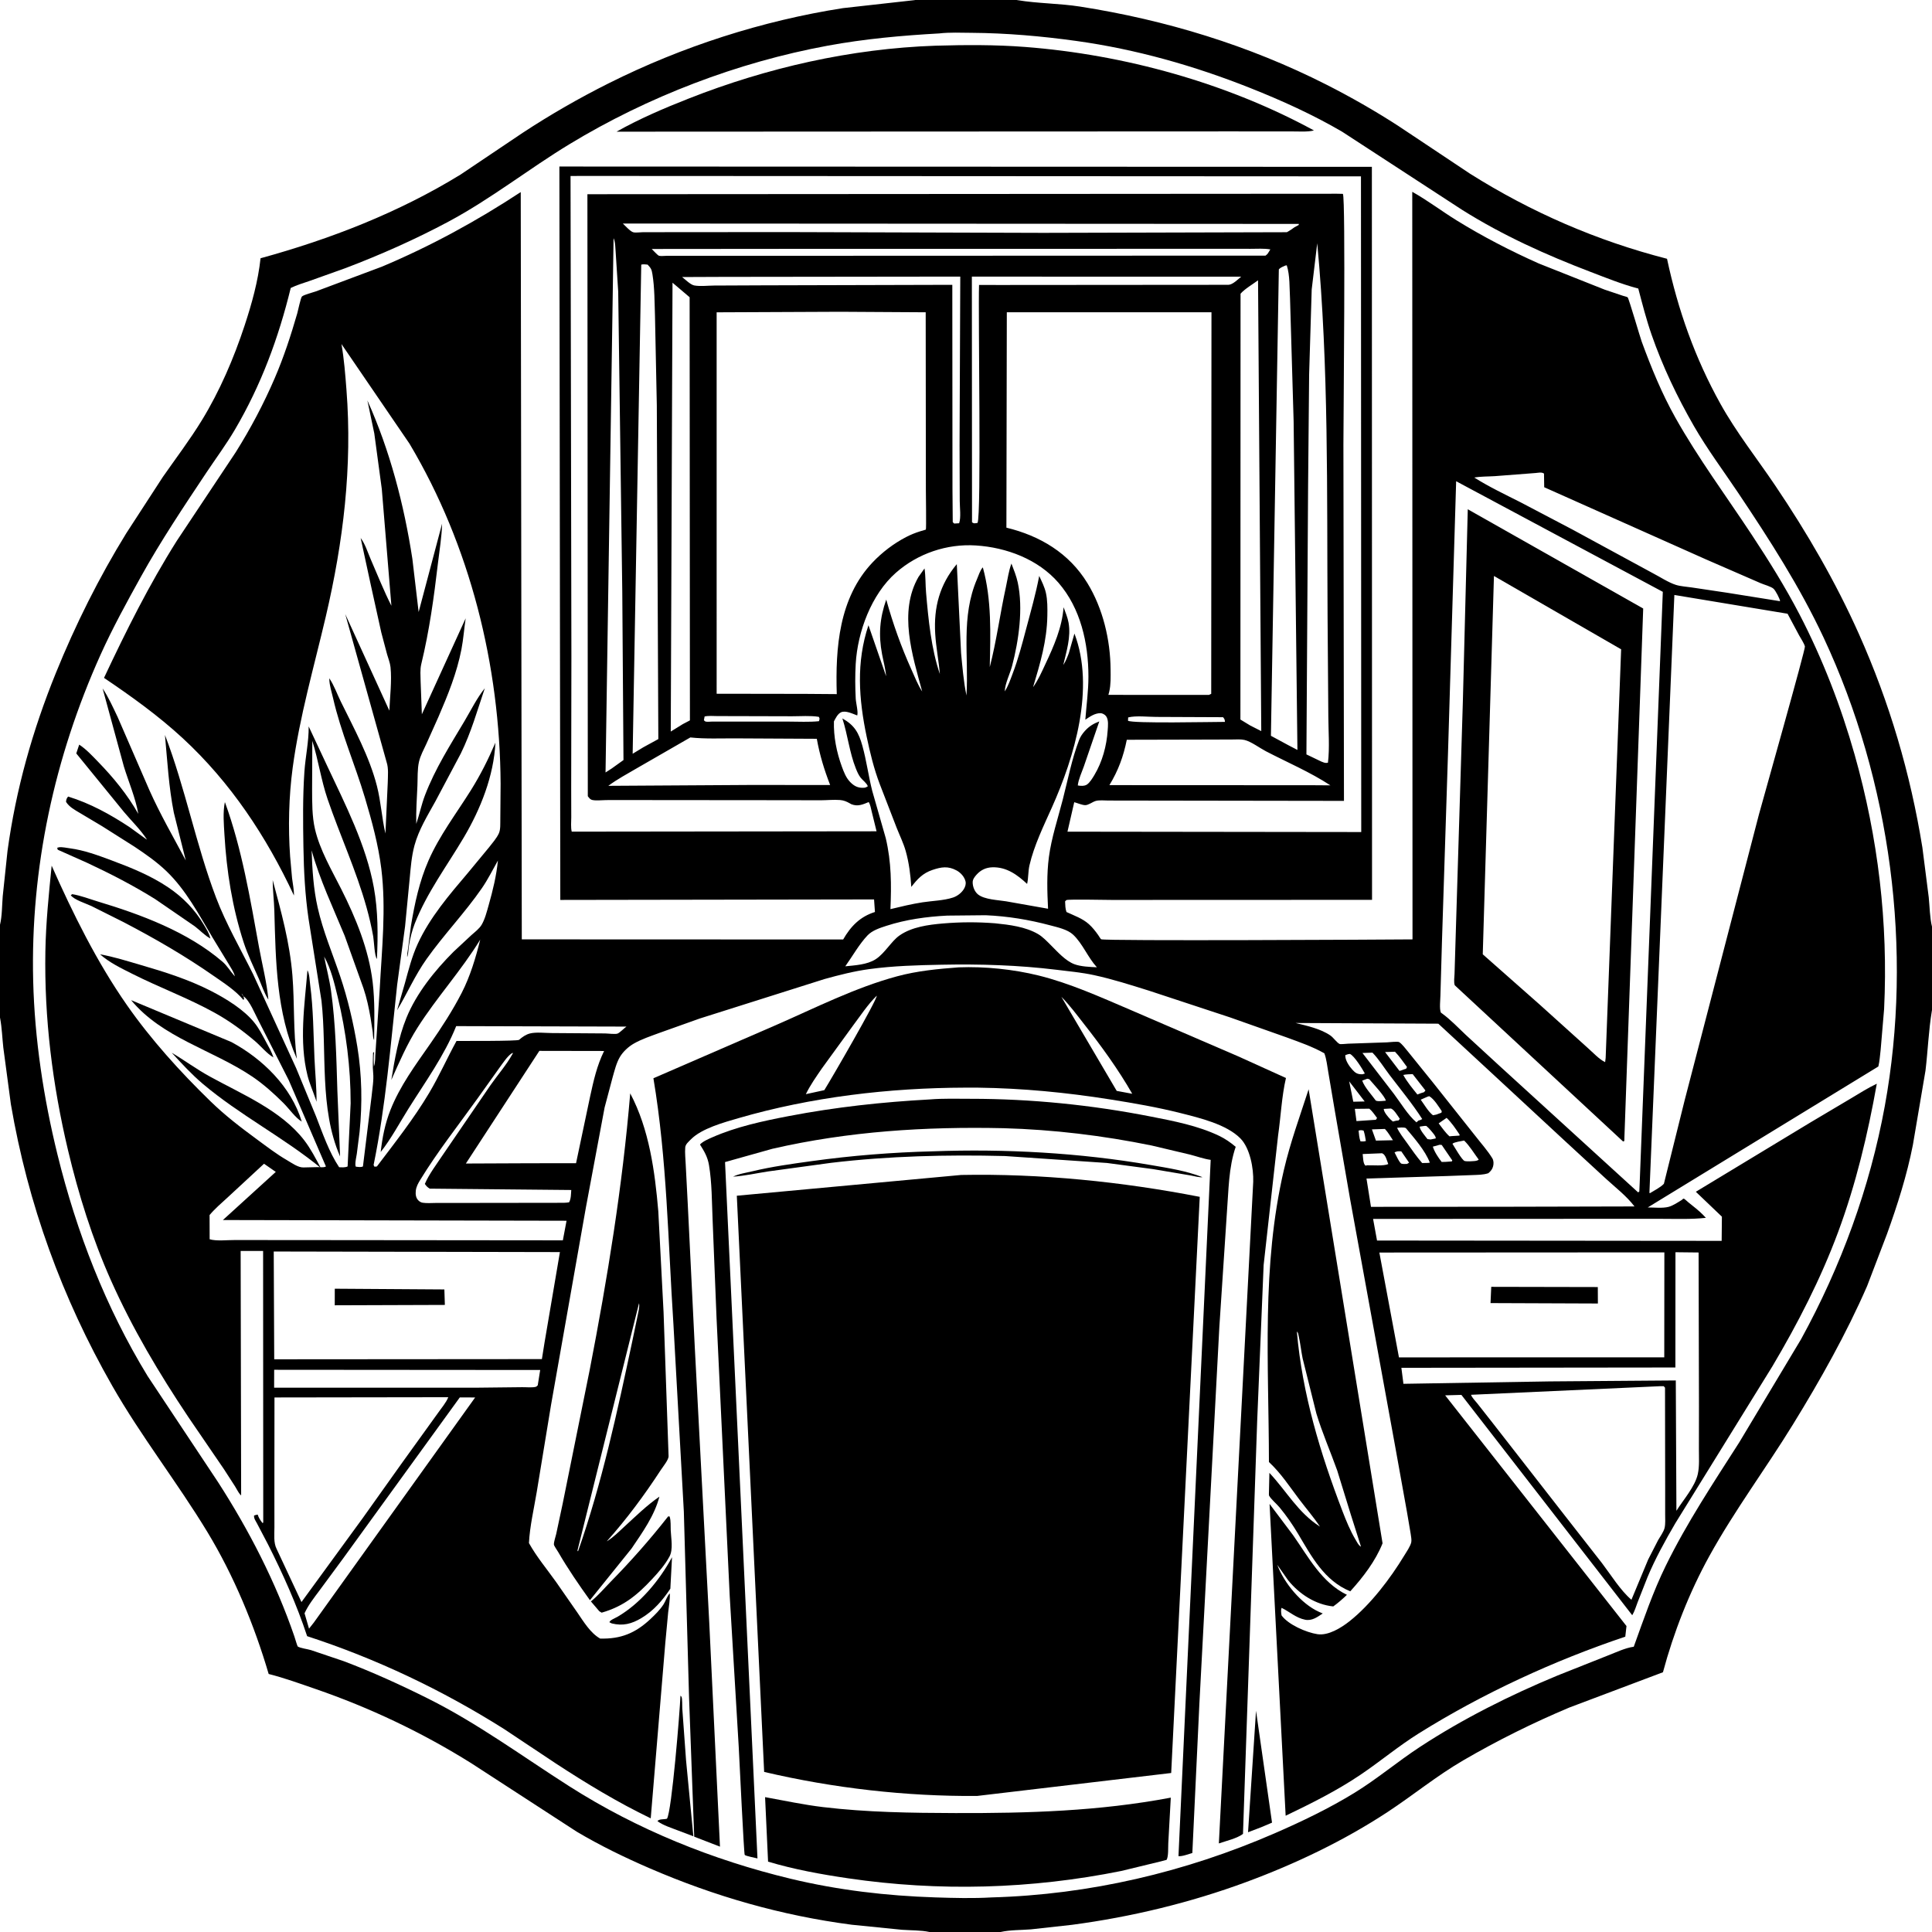
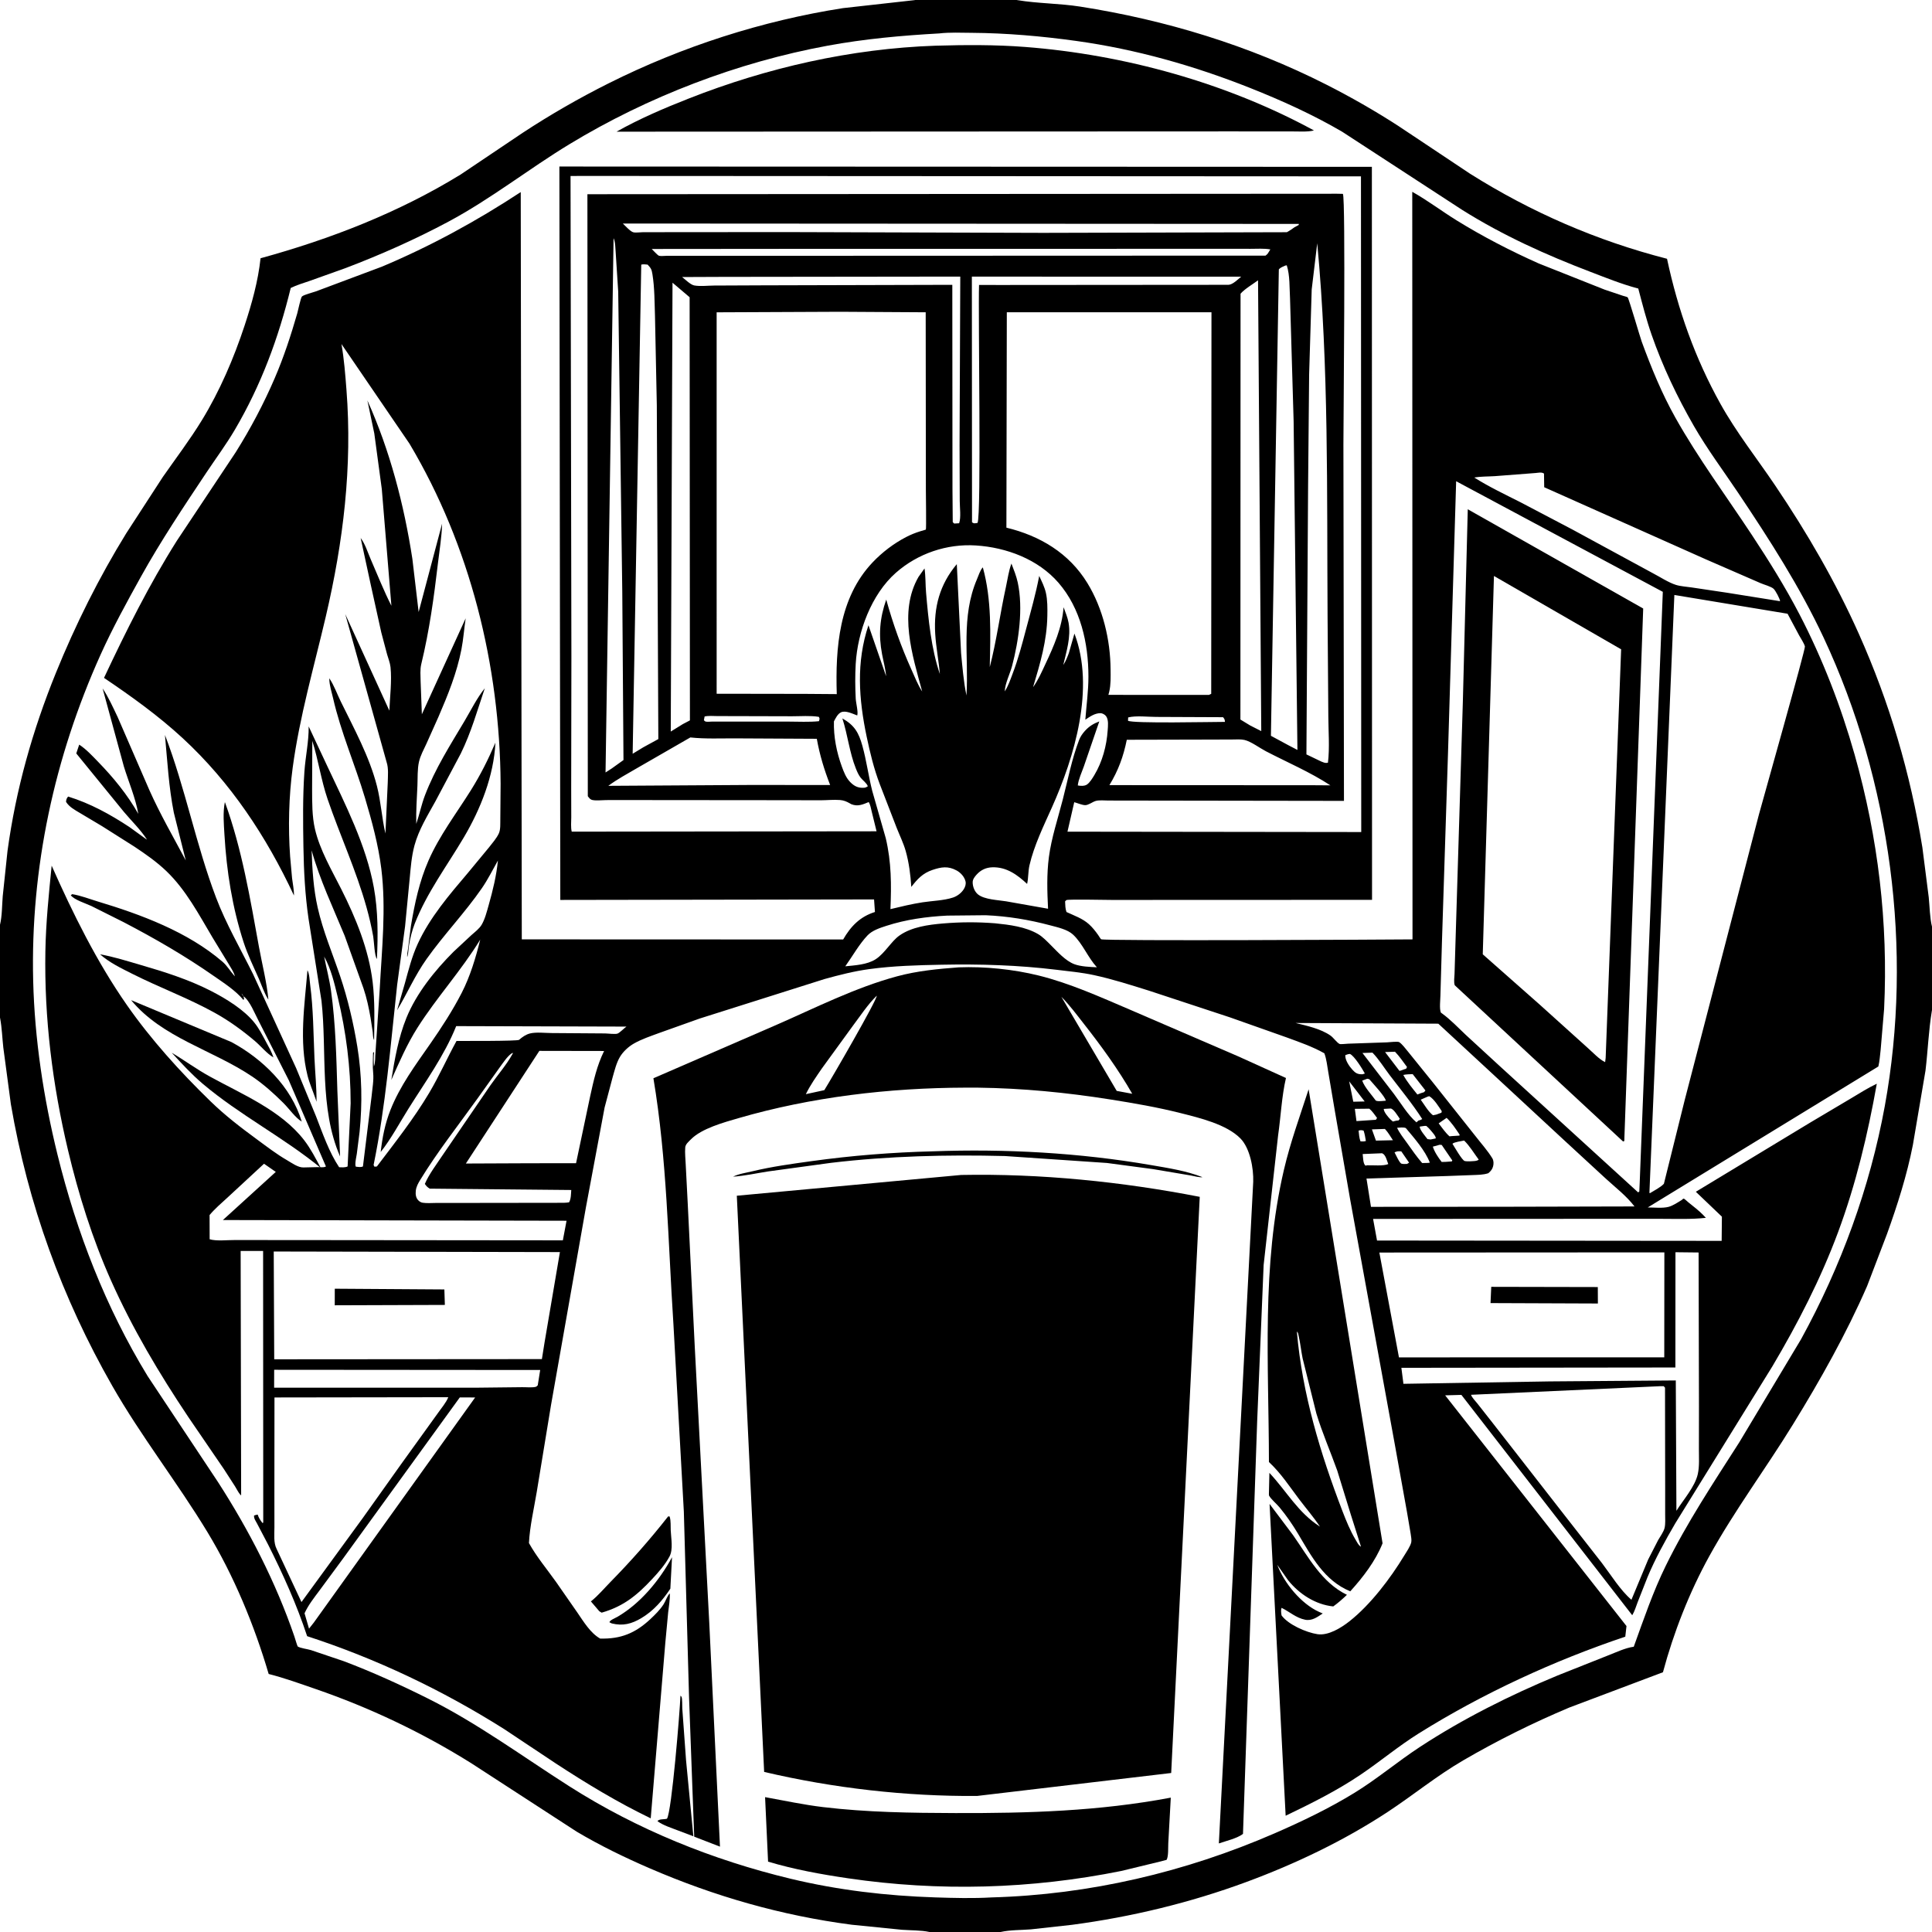
<svg xmlns="http://www.w3.org/2000/svg" version="1.1" style="display: block;" viewBox="0 0 2048 2048" width="1024" height="1024">
  <path transform="translate(0,0)" fill="rgb(255,255,255)" d="M 0 0 L 0 2048 L 2048 2048 L 2048 0 L 0 0 z" />
  <path transform="translate(0,0)" fill="rgb(0,0,0)" d="M 0 980.309 C 2.264 971.014 2.105 959.784 2.88 950.188 L 7.966 902 C 16.884 836.623 34.459 774.419 59.226 713.358 C 79.928 662.319 104.901 612.238 133.817 565.33 L 172.54 505.7 C 186.35 485.894 201.207 466.323 213.817 445.752 C 232.959 414.525 247.867 379.754 259.293 345.068 C 266.913 321.938 273.61 298.035 276.197 273.763 C 350.307 253.419 422.536 225.383 488.195 185.064 L 554.041 140.81 C 583.281 121.582 614.372 103.726 645.672 88.077 C 723.304 49.261 807.8 22.027 893.5 8.626 L 969.298 0.162 L 970.305 0 L 1077.69 0 L 1078.63 0.164 C 1100.43 3.78 1123.02 3.553 1145.02 6.996 C 1235.79 21.203 1324.03 48.116 1406.06 89.735 C 1431.9 102.845 1457.59 117.528 1481.93 133.261 L 1558.25 184.109 C 1623.27 225.062 1692.72 255.202 1767.11 274.314 C 1778.73 328.578 1796.7 379.493 1823.75 428.11 C 1840.69 458.556 1862.38 485.866 1881.81 514.688 C 1915.61 564.795 1945.95 616.979 1970.6 672.238 C 2003.06 745.001 2025.06 819.707 2037.8 898.324 L 2044.54 951.174 C 2045.57 961.22 2045.62 972.617 2048 982.316 L 2048 1070.69 L 2047.84 1071.62 C 2044.4 1092.32 2043.61 1114.02 2041.1 1134.9 L 2027.7 1213.85 C 2021.44 1245.75 2011.31 1277.52 2000.3 1308.07 L 1979.23 1363.24 C 1957.18 1413.81 1929.6 1462.84 1900.71 1509.8 C 1871.81 1556.8 1838.62 1601.19 1811.94 1649.56 C 1790.78 1687.93 1774.16 1730.34 1762.8 1772.65 L 1663.64 1810.02 C 1625.06 1826.23 1587.2 1845.03 1551.04 1866.09 C 1522.92 1882.47 1498.09 1902.91 1471.02 1920.72 C 1424.64 1951.23 1373.22 1975.75 1321.19 1994.99 C 1261.73 2016.97 1199.28 2032.04 1136.44 2040.37 L 1092.78 2045.21 C 1082.47 2046.02 1070.71 2045.73 1060.7 2048 L 985.296 2048 C 976.228 2046.02 965.324 2046.33 955.999 2045.64 L 902.86 2040.29 C 828.43 2030.55 757.655 2010.27 688.775 1980.51 C 662.285 1969.07 636.194 1956.41 611.37 1941.66 L 499.565 1869.08 C 447.54 1836.54 391.982 1810.17 333.97 1790.21 C 317.761 1784.63 301.417 1778.7 284.799 1774.48 C 269.611 1722.82 247.845 1670.2 219.909 1624.12 C 187.945 1571.39 149.578 1522.65 118.987 1469.07 C 65.71 1375.75 29.652 1276.46 11.524 1170.49 L 3.508 1110.47 C 2.385 1100.26 2.043 1089.71 0.181 1079.61 L 0 1078.68 L 0 980.309 z M 995.682 35.431 C 955.869 37.656 916.56 41.205 877.288 48.442 C 781.95 66.01 686.708 102.45 603.85 152.732 C 560.087 179.288 520.629 210.752 475.28 235.008 C 440.257 253.74 403.405 270.081 366.29 284.191 L 328.486 297.696 C 321.753 300.05 314.567 302.098 308.182 305.27 C 295.203 358.409 276.779 408.196 248.983 455.5 C 239.729 471.248 228.723 486.035 218.601 501.237 C 194.64 537.222 170.401 573.464 149.411 611.272 C 134.506 638.118 119.235 665.96 106.622 693.965 C 57.619 802.771 32.195 920.447 35.175 1039.89 C 36.71 1101.43 46.192 1163.95 60.87 1223.64 C 81.191 1306.29 112.018 1385.85 156.459 1458.66 L 231.017 1570.94 C 263.942 1622 292.28 1677.07 312.024 1734.59 C 312.464 1735.87 315.207 1745.09 315.589 1745.34 C 318.576 1747.22 325.855 1748.02 329.621 1749.18 L 364.595 1761 C 394.828 1772.43 424.741 1786.07 453.646 1800.5 C 506.414 1826.85 554.025 1862.01 603.625 1893.62 C 675.461 1939.41 755.491 1971.69 838.132 1991.56 C 888.38 2003.64 939.761 2009.65 991.372 2011.32 C 1011.25 2011.96 1031.31 2012.51 1051.17 2011.34 C 1154.83 2008.45 1256.3 1984.62 1351.26 1943.35 C 1380.15 1930.79 1408.96 1916.94 1435.83 1900.45 C 1459.95 1885.65 1481.41 1867.41 1505 1851.94 C 1550.58 1822.05 1600.95 1796.84 1651.28 1776.01 L 1704.4 1754.91 C 1713.01 1751.6 1722.76 1746.84 1731.86 1745.6 C 1742.27 1716.77 1752.27 1687.31 1765.78 1659.77 C 1788.29 1613.89 1816.28 1571.85 1843.72 1528.91 L 1909.21 1419.61 C 1951.47 1342.65 1982.16 1259 1997.96 1172.5 C 2028.12 1007.34 2004.24 827.794 1933.08 675.837 C 1907.78 621.809 1875.75 572.047 1842.62 522.587 C 1826.83 499 1809.7 476.12 1795.54 451.489 C 1777.92 420.825 1762.42 388.355 1750.8 354.938 C 1745.19 338.817 1740.97 322.334 1736.64 305.842 L 1735.5 305.551 C 1718.88 301.15 1702.31 294.424 1686.24 288.292 C 1638.89 270.224 1592.99 249.525 1549.98 222.5 L 1422.8 139.671 C 1391.9 121.577 1358.45 106.459 1325.21 93.262 C 1265.86 69.696 1204.27 52.203 1140.96 43.414 C 1104.09 38.295 1066.98 35.052 1029.74 34.788 C 1018.71 34.71 1006.62 34.144 995.682 35.431 z" />
  <path transform="translate(0,0)" fill="rgb(0,0,0)" d="M 1055.66 139.391 L 653.585 139.585 C 677.618 125.98 703.98 114.735 729.683 104.611 C 813.152 71.734 901.837 51.556 991.595 48.443 C 1023.19 47.544 1054.99 47.335 1086.53 49.761 C 1191.58 57.839 1300.22 87.82 1392.86 138.29 C 1385.78 140.118 1375.95 139.224 1368.6 139.318 L 1302.87 139.285 L 1055.66 139.391 z" />
  <path transform="translate(0,0)" fill="rgb(0,0,0)" d="M 155.827 890.049 C 149.105 879.585 139.439 870.276 131.418 860.725 L 80.852 798.666 L 83.969 789.342 C 91.402 794.211 97.68 801.061 103.849 807.4 C 120.172 824.174 135.099 842.363 146.628 862.756 C 143.631 845.716 136.387 829.044 131.304 812.492 L 108.774 729.778 C 115.007 739.039 119.78 749.818 124.618 759.884 L 158.359 837.587 C 169.746 863.145 183.804 887.395 196.922 912.08 L 184.274 861.5 C 178.882 834.288 177.398 806.659 174.858 779.097 C 196.443 835.275 207.682 895.321 229.027 951.5 C 239.669 979.509 254.994 1005.87 268.293 1032.68 L 313.951 1132.33 L 335 1183.36 C 341.964 1201.24 348.774 1221.28 359.5 1237.32 C 362.559 1237.39 365.636 1237.79 368.49 1236.5 L 371.695 1169.61 C 371.707 1131.39 366.909 1093.82 357.947 1056.71 C 354.534 1042.58 350.854 1026.73 343.61 1014.01 C 345.95 1026.08 349.181 1038.02 350.885 1050.2 C 355.82 1085.48 356.542 1120.7 357.628 1156.22 L 360.494 1225.87 C 338.237 1174.84 346.763 1114.91 340.787 1060.87 L 327.039 973.749 C 323.381 948.496 322.068 923.561 321.644 898.063 C 321.202 871.462 320.859 844.569 322.685 818.024 C 323.796 801.877 327.386 786.266 327.211 770.026 L 346.645 811.493 C 365.995 852.713 388.181 895.846 396.306 940.869 C 400.805 965.801 400.746 991.28 399.564 1016.5 C 396.99 1013.85 396.486 997.483 395.635 992.689 C 393.789 982.301 391.366 972.003 388.532 961.842 C 377.569 922.527 360.381 885.489 347.22 846.968 C 340.389 826.973 337.456 805.672 331.061 785.393 L 330.84 836.574 C 330.892 850.441 330.724 865.292 333.883 878.875 C 339.013 900.934 351.505 922.183 361.641 942.288 C 377.279 973.305 390.893 1006.39 395.047 1041.18 C 397.389 1060.8 396.931 1082.71 396.55 1102.5 C 395.189 1099.94 395.432 1096.83 395.091 1094 L 392.822 1078.99 C 390.969 1068.39 388.772 1057.96 385.336 1047.75 L 365.411 992.072 C 353.008 961.995 339.099 932.897 330.329 901.441 C 331.005 921.629 332.286 942.305 336.739 962.053 C 342.358 986.968 352.368 1010.47 360.508 1034.57 C 368.64 1058.65 374.712 1084.53 378.794 1109.62 C 383.659 1139.53 384.182 1169.63 381.191 1199.75 L 378.239 1223.05 C 377.734 1226.6 376.573 1230.98 376.7 1234.5 C 376.738 1235.55 376.887 1235.83 377.184 1236.71 C 379.78 1237 382.247 1237.55 384.728 1236.5 L 393.912 1162.03 C 394.65 1154.04 396.37 1145.2 395.569 1137.25 C 394.863 1130.25 395.325 1123.04 395.463 1116 L 396.591 1115.07 C 395.915 1120.34 396.076 1125.24 396.382 1130.5 C 398.124 1125.58 397.51 1120.6 398.05 1115.5 L 402.495 1048.88 C 404.746 1006.29 409.445 963.484 404.219 920.915 C 401.141 895.851 394.167 870.224 386.951 846 C 376.327 810.336 361.348 776.367 353.053 740 C 351.554 733.429 349.233 726.644 349.077 719.896 L 349.075 719.039 C 353.993 726.137 357.302 735.609 361.142 743.445 C 375.265 772.261 391.644 802.092 399.592 833.312 C 403.799 849.838 404.718 866.992 408.573 883.571 L 411.046 829.311 C 411.149 822.49 412.007 814.49 409.848 808 L 365.983 650.993 L 412.725 753.295 C 413.358 738.52 415.468 721.833 413.969 707.222 C 413.502 702.674 411.56 697.985 410.312 693.578 L 404.17 670.403 L 393.271 621.019 L 382.309 570.313 C 387.004 576.394 389.863 585.657 392.955 592.794 C 400.05 609.169 406.856 626.268 414.898 642.155 L 404.727 518.434 L 396.779 459.5 L 389.445 424.497 C 413.369 477.591 428.291 534.97 437.131 592.406 L 443.775 648.797 L 468.635 555.09 C 468.307 568.92 465.863 583.178 464.249 596.946 C 459.996 633.235 455.166 668.451 446.554 704.05 C 445.155 709.83 445.791 716.561 445.877 722.486 L 447.192 757.168 L 493.629 655.423 C 491.983 666.362 491.251 677.434 489.144 688.295 C 484.278 713.383 474.847 736.605 464.756 759.954 L 452.05 788.334 C 449.239 794.393 445.652 800.954 444.15 807.469 C 442.338 815.328 442.84 824.699 442.487 832.757 C 441.894 846.288 440.911 859.781 441.242 873.333 C 444.689 863.27 446.711 852.913 450.539 842.913 C 461.365 814.629 477.042 790.203 492.387 764.385 C 499.229 752.874 505.515 739.983 513.918 729.562 C 506.037 752.848 499.399 776.524 488.51 798.673 L 461.496 849.538 C 453.154 864.667 443.888 879.474 439.333 896.312 C 436.245 907.725 435.362 919.699 434.266 931.445 L 429.4 981.909 L 421.003 1044 C 413.98 1107.83 408.932 1171.99 396.02 1235 L 397 1236.77 L 399.526 1236.5 C 418.672 1211.17 438.617 1185.96 454.886 1158.62 C 465.51 1140.77 473.932 1121.68 483.925 1103.47 C 491.37 1103.38 548.608 1103.74 550.267 1102.27 C 553.629 1099.28 557.455 1096.59 561.888 1095.49 C 568.378 1093.88 577.971 1095.05 584.817 1095.08 L 641.377 1095.48 C 644.43 1095.51 652.378 1096.58 654.667 1095.63 C 657.168 1094.61 661.475 1090.01 664.068 1088.23 L 483.582 1087.73 C 471.099 1118.94 450.61 1147.1 432.845 1175.48 C 423.392 1190.58 414.555 1207.23 403.538 1221.21 C 405.31 1205.76 408.095 1191.33 413.829 1176.78 C 423.913 1151.19 440.355 1129.02 455.956 1106.65 C 467.955 1089.43 479.812 1071.19 489.389 1052.53 C 498.473 1034.84 504.281 1015.28 509.067 996.037 C 489 1028.84 463.086 1057.07 442.536 1089.41 C 431.452 1106.85 423.196 1125.99 414.81 1144.82 C 418.415 1122.73 422.356 1099.78 430.839 1078.95 C 441.445 1052.91 460.929 1028.75 480.665 1009 L 499.706 991.262 C 503.252 988.125 508.08 984.455 510.52 980.35 C 514.123 974.285 516.159 966.021 518.068 959.281 C 522.458 943.787 526.23 928.289 527.807 912.222 C 522.171 922.138 517.302 932.124 510.794 941.557 C 492.776 967.673 470.54 990.699 452.207 1016.56 C 439.871 1033.96 431.787 1052.8 420.929 1070.92 L 429.297 1041.94 C 433.164 1027.86 436.6 1014.12 442.695 1000.77 C 455.49 972.737 476.177 948.647 495.957 925.356 L 518.359 898.261 C 521.869 893.774 526.271 888.783 528.724 883.604 C 530.796 879.228 530.226 872.791 530.354 867.985 L 530.67 830.858 C 529.901 705.392 498.494 578.517 434.1 470.359 L 361.962 364.694 C 364.787 380.913 365.986 396.817 367.262 413.188 C 373.61 494.645 363.923 574.316 345.342 653.638 C 332.853 706.951 317.554 759.594 310.237 813.961 C 306.141 844.395 305.368 877.245 307.544 907.896 L 309.611 931 C 310.352 937.055 311.724 943.169 311.606 949.28 C 282.425 886.793 244.474 829.413 193.59 782.425 C 167.982 758.778 139.105 738.033 110.25 718.578 C 133.723 668.656 158.027 619.913 187.493 573.183 L 249.848 479.439 C 265.608 454.321 279.454 428.199 291.183 400.964 C 300.824 378.578 308.351 355.537 315.117 332.139 C 315.86 329.572 318.78 315.444 320.103 314.271 C 322.265 312.355 331.566 310.067 334.797 308.9 L 404.935 282.639 C 456.566 260.885 505.228 234.346 552.009 203.606 L 553.12 995.77 L 893.774 995.894 C 901.808 981.908 911.72 971.669 927.478 966.748 L 926.539 953.431 L 593.936 953.966 L 592.97 176.527 L 1454.24 176.855 L 1454.42 953.873 L 1178.8 953.973 C 1173.93 953.985 1132.39 953.11 1130.5 954.113 C 1129.91 954.427 1129.53 955.038 1129.05 955.5 C 1129.21 959.389 1129.21 963.051 1130.5 966.764 C 1138.72 970.614 1147.51 973.539 1154.36 979.732 C 1158.1 983.118 1161.1 986.949 1164.02 991.042 C 1164.46 991.648 1166.76 995.442 1167.25 995.664 C 1171.64 997.623 1466.19 996.061 1497.32 995.789 L 1497.05 203.322 C 1513.25 212.388 1528.25 223.834 1544.08 233.609 C 1571.91 250.8 1601.13 265.911 1631.02 279.242 L 1701 307.027 L 1720.32 313.526 C 1721.27 313.844 1724.86 314.656 1725.41 315.234 C 1726.69 316.58 1738.53 357.398 1740.3 362.21 C 1750.43 389.813 1761.56 417.072 1775.98 442.747 C 1800.09 485.673 1829.62 525.528 1856.73 566.574 C 1874.74 593.856 1892.33 622.001 1907.42 651.017 C 1931.9 698.074 1951.57 748.969 1966 800 C 1990.91 888.096 2001.63 978.145 1997.23 1069.61 L 1993.59 1112.63 C 1992.85 1118.57 1992.54 1124.69 1991.13 1130.52 L 1746.7 1279.94 C 1753.33 1279.95 1762.48 1280.99 1768.8 1279.3 C 1773.45 1278.06 1778.66 1274.51 1782.75 1272.02 C 1783.49 1271.56 1784.12 1270.41 1784.96 1270.64 C 1785.75 1270.85 1788.8 1273.76 1789.62 1274.42 C 1794.9 1278.74 1800.55 1282.96 1805.33 1287.82 L 1808.29 1290.96 C 1792.63 1292.68 1776.5 1292 1760.77 1292 L 1689.57 1292 L 1455.53 1292.11 L 1459.71 1315.02 L 1825.03 1315.36 L 1825.28 1289.72 L 1797.66 1263.33 L 1918.73 1190.08 L 1961.7 1164.58 C 1970.88 1159.16 1979.84 1153.33 1989.49 1148.79 C 1979.97 1202.33 1967.35 1255.23 1948.38 1306.3 C 1930.07 1355.61 1905.66 1403.06 1878.86 1448.26 L 1775.87 1614.8 C 1765.27 1632.92 1754.5 1652.49 1746.42 1671.88 L 1736.07 1698.16 C 1734.29 1702.75 1732.8 1708.03 1730.24 1712.22 L 1549.14 1478.64 L 1531.93 1479.13 L 1724.14 1723.67 L 1722.87 1734.95 C 1647.37 1760.23 1571.41 1795.29 1503.91 1837.5 C 1482.31 1851.01 1463 1867.3 1441.93 1881.48 C 1416.83 1898.38 1390.05 1911.68 1362.84 1924.75 L 1345.79 1594.22 L 1370.59 1627.16 C 1387.01 1650.54 1401.02 1677.59 1427.8 1690.58 C 1423.15 1695.03 1418.54 1699.13 1413.3 1702.88 C 1394.36 1700.96 1377.12 1689.66 1365.37 1675.04 L 1353.97 1658.76 C 1361.16 1678.1 1379.31 1700.09 1398.18 1708.63 L 1402.14 1710.34 C 1396.47 1714.14 1390.76 1718.43 1383.5 1716.98 C 1373.75 1715.03 1367.02 1708.49 1358.5 1704.37 C 1357.58 1707.12 1358.12 1709.6 1358.5 1712.4 C 1365.63 1722.21 1384.66 1730.48 1396.53 1732.3 C 1408.05 1734.07 1421.73 1725.53 1430.45 1718.66 C 1452.89 1700.98 1473.95 1673.06 1488.6 1648.89 C 1490.9 1645.1 1495.07 1639.14 1496 1634.85 C 1496.53 1632.39 1495.7 1628.39 1495.37 1625.85 L 1491.48 1602.95 L 1478.65 1531.66 L 1431.27 1271.74 L 1414.89 1177 L 1408.03 1136.47 C 1406.83 1129.88 1406.25 1122.81 1403.87 1116.54 C 1391.15 1109.34 1377.13 1104.59 1363.46 1099.55 L 1303.93 1078.49 L 1218.17 1050.22 C 1198.8 1044.16 1179.47 1037.96 1159.62 1033.66 C 1146.56 1030.83 1133.34 1029.65 1120.11 1028.02 C 1079.42 1023.04 1038.97 1021.84 998 1022.64 C 972.543 1023.13 946.759 1023.86 921.5 1027.29 C 905.507 1029.46 889.602 1033.5 874.057 1037.82 L 741.622 1079.72 L 698.716 1095.02 C 689.698 1098.37 680.253 1101.46 671.876 1106.24 C 666.194 1109.48 660.384 1114.85 657.081 1120.5 C 653.339 1126.9 651.496 1134.73 649.456 1141.8 L 640.907 1174 L 621.071 1279.98 L 584.113 1489.35 L 568.998 1581.38 C 566.094 1598.83 561.565 1618.14 560.709 1635.72 C 568.832 1650.34 579.802 1663.35 589.469 1676.96 L 611.944 1709.26 C 618.529 1718.83 625.8 1731.09 636.184 1736.95 C 658.021 1737.56 673.562 1731.19 689.463 1716.29 C 694.462 1711.6 699.577 1706.55 703.329 1700.78 C 705.43 1697.55 707.43 1691.49 709.993 1689.05 C 710.387 1695.54 709.002 1702.73 708.285 1709.21 L 705.263 1741.43 L 689.799 1927.51 C 654.781 1910.66 621.334 1890.36 588.836 1869.11 L 534.189 1832.74 C 468.748 1791.5 399.143 1758.36 325.566 1734.4 C 314.626 1701.13 299.795 1668.19 284.017 1636.96 L 272.425 1614.87 C 270.961 1612.05 268.991 1609.69 269.324 1606.5 C 270.612 1606.1 271.8 1605.74 273.131 1605.5 C 274.345 1609.13 275.895 1611.54 278.305 1614.5 L 279.052 1614 L 278.905 1326.06 L 255.098 1326.08 L 255.62 1585.07 L 254.848 1584.58 C 252.754 1582.33 250.898 1578.37 249.205 1575.7 L 237.467 1557.5 L 199.681 1502.2 C 168.634 1455.79 140.417 1408.38 117.632 1357.3 C 97.951 1313.18 83.178 1266.01 72.047 1219.08 C 55.645 1149.91 46.836 1079.35 48.106 1008.2 C 48.647 977.884 51.751 947.777 54.755 917.635 C 77.218 968.306 102.664 1019.75 134.445 1065.3 C 160.075 1102.03 190.94 1136.12 223.013 1167.31 C 238.505 1182.38 254.923 1194.97 272.301 1207.73 C 282.734 1215.39 293.15 1223.45 304.372 1229.92 C 309.252 1232.73 315.979 1237.77 321.753 1237.54 L 336.5 1237.2 C 339.36 1237.04 343.042 1238.01 345.5 1236.51 L 306.075 1145 L 274.155 1082.17 C 270.065 1074.51 264.957 1060.98 258.089 1056.04 C 257.462 1055.03 256.992 1053.91 256.005 1053.22 C 256.487 1053.95 257.33 1055.66 258.089 1056.04 L 258.755 1059 L 258 1059.95 C 249.644 1049.88 237.496 1042.15 226.805 1034.69 C 195.918 1013.14 164.261 994.884 130.898 977.458 L 96.984 960.479 C 91.198 957.729 78.641 953.921 75.046 949 L 76.5 947.839 C 85.697 949.335 94.851 952.961 103.777 955.649 C 149.651 969.462 198.943 987.777 235.771 1019.39 C 240.791 1023.7 243.967 1029.37 248.337 1034.26 L 248.921 1034.9 L 249.96 1036.77 L 248.921 1034.9 C 248.044 1030.58 244.894 1026.17 242.672 1022.36 L 225.381 993.97 C 210.776 969.443 197.251 943.466 176.403 923.457 C 166.057 913.528 154.211 905.282 142.294 897.365 L 108.073 875.702 L 84.963 861.935 C 79.55 858.706 73.401 855.495 69.998 850 C 70.251 847.402 70.527 846.384 72.217 844.378 C 95.659 851.601 116.773 863.249 137.177 876.679 L 154.273 889.045 L 155.827 890.049 L 156.757 890.995 L 155.827 890.049 z M 1126.08 706.995 L 1127.11 704.919 C 1129.75 700.975 1131.33 696.816 1132.99 692.392 L 1138.95 671.61 C 1160.93 729.221 1139.11 802.211 1115.05 855.942 C 1106.26 875.577 1096.18 896.173 1091.29 917.21 C 1089.76 923.801 1090.25 930.621 1088.77 936.981 C 1078.38 927.298 1067.01 918.947 1052 919.372 C 1045.23 919.563 1039.7 922.171 1035.2 927.173 C 1033.27 929.323 1031.15 932.002 1031.08 935 C 1030.96 939.691 1033.11 945.28 1036.82 948.202 C 1043.71 953.626 1057.88 954.019 1066.51 955.435 L 1110.98 963.303 C 1110.08 944.986 1109.47 926.827 1111.87 908.57 C 1114.55 888.174 1121.42 867.649 1126.54 847.732 C 1131.92 826.855 1136.19 804.433 1143.92 784.35 C 1145.28 780.822 1147.4 777.764 1149.91 774.957 C 1154.39 769.94 1159.09 767.086 1165.3 764.734 L 1148.94 812.399 C 1146.75 818.667 1143.2 826.09 1142.5 832.595 C 1145.22 833.214 1149.56 833.364 1152.04 831.764 C 1155.23 829.699 1158.09 824.883 1160.02 821.688 C 1168.53 807.577 1173.11 790.497 1174.19 774.153 C 1174.49 769.563 1175.35 763.004 1172.43 759.086 C 1171.26 757.516 1168.51 755.968 1166.57 755.982 C 1160.35 756.027 1155.52 759.609 1150.49 762.897 C 1151.66 747.607 1153.8 732.362 1153.78 717 C 1153.73 681.746 1145.55 644.851 1122.01 617.717 C 1100.42 592.836 1066.88 580.281 1034.52 578.211 C 1003.67 576.236 972.829 586.727 949.656 607.163 C 923.671 630.079 909.046 669.73 907.087 703.767 C 906.384 715.978 906.482 728.388 907.106 740.6 C 907.336 745.108 909.931 754.931 908.692 758.417 C 903.936 756.664 896.299 752.785 891.484 755.085 C 887.879 756.807 885.795 761.364 884.002 764.697 C 883.53 780.825 886.868 797.593 892.438 812.734 C 894.55 818.476 896.811 824.416 901.128 828.893 C 904.973 832.879 908.964 835.177 914.562 835.101 C 917.203 835.065 917.693 834.854 919.92 833.5 C 918.784 830.119 914.667 827.335 912.406 824.5 C 910.124 821.637 908.579 817.982 907.224 814.593 C 900.484 797.737 898.568 778.835 892.937 761.539 C 905.848 768.802 910.294 776.708 914.157 790.572 C 918.556 806.355 920.595 822.593 924.604 838.373 L 938.943 888.5 C 944.966 913.963 944.968 937.817 943.906 963.717 C 955.209 961.001 966.551 958.229 978.049 956.471 C 988.055 954.941 1000.71 954.608 1010.25 951.421 C 1014.82 949.894 1019.16 946.588 1021.71 942.477 C 1023.2 940.064 1024.16 937.113 1023.49 934.293 C 1022.32 929.429 1018.4 925.103 1014.07 922.745 C 1005.01 917.812 997.833 919.016 988.519 922.137 C 978.126 925.619 972.47 931.83 966.019 940.172 C 965.161 927.293 963.598 914.515 960.065 902.052 C 957.71 893.747 953.721 885.666 950.542 877.632 L 932.629 831.308 C 926.379 814.908 922.303 798.036 918.7 780.892 C 910.314 740.994 907.449 702.056 920.609 662.762 L 939.319 716.831 C 938.658 708.896 936.501 701.295 935.027 693.5 C 931.106 672.77 932.559 655.326 939.449 635.573 C 946.478 660.913 955.279 685.668 966.102 709.657 C 969.591 717.389 972.914 725.956 977.559 733.023 C 967.213 694.783 952.227 648.65 973.668 611.519 L 980.028 602.556 C 981.287 611.083 980.933 619.781 981.676 628.365 C 984.11 656.516 987.139 687.697 996.291 714.506 C 995.105 700.278 992.246 686.304 991.37 672 C 989.643 643.789 996.054 619.705 1014.25 598.006 L 1018.77 692.237 C 1020.21 707.266 1021.44 722.446 1024.48 737.249 C 1027.08 695.148 1018.39 654.267 1035.69 613.838 C 1037.28 610.123 1039.05 604.272 1041.84 601.41 C 1051.33 635.628 1049.96 671.932 1049.19 707.13 C 1056.35 679.409 1060.15 650.405 1066.29 622.359 C 1068.04 614.322 1069.28 605.054 1072.16 597.4 C 1074.68 603.934 1077.38 610.639 1078.86 617.5 C 1084.78 644.924 1079.9 679.172 1072.86 705.879 C 1070.68 714.166 1065.3 724.675 1065.08 732.922 L 1064.18 734.955 L 1065.08 732.922 C 1068.83 727.155 1071.09 720.304 1073.52 713.896 C 1079.34 698.6 1083.45 682.906 1087.63 667.112 C 1092.64 648.21 1097.94 629.775 1101.6 610.525 C 1104.32 616.372 1107.29 622.203 1108.71 628.527 C 1110.44 636.266 1110.36 644.676 1110.23 652.562 C 1109.79 679.438 1102.73 702.869 1095.1 728.399 C 1100.46 721.095 1104.28 712.231 1108.12 704.061 C 1117.17 684.807 1125.86 665.09 1127.44 643.682 C 1129.35 648.936 1131.78 654.65 1132.73 660.158 C 1135.39 675.512 1130.49 690.265 1127.11 704.919 L 1126.08 706.995 z M 597.75 1275.02 C 599.645 1275 601.372 1274.76 603.244 1274.5 C 605.412 1270.82 605.219 1265.65 605.559 1261.45 L 455.5 1260.01 C 453.099 1258.5 451.917 1257.36 450.346 1255 C 454.833 1244.56 462.795 1234.2 469.071 1224.71 L 519.84 1150.48 C 527.276 1139.84 536.923 1128.79 543.131 1117.51 L 543.894 1116.09 L 544.823 1115.15 L 543.894 1116.09 C 543.073 1116.32 542.744 1116.36 541.962 1116.92 C 537.558 1120.08 533.299 1126.64 530.082 1130.97 L 505.921 1164.82 C 485.744 1192.98 463.624 1221.01 445.576 1250.54 C 443.324 1254.23 441.265 1257.81 440.764 1262.19 C 440.35 1265.81 440.763 1269.84 443.5 1272.49 C 444.85 1273.8 446.211 1274.64 448.064 1274.94 C 452.437 1275.66 457.582 1275.18 462.025 1275.18 L 491.982 1275.16 L 597.75 1275.02 z M 617.986 186.499 L 604.798 186.562 L 605.706 696.242 L 605.487 835.391 L 605.563 866.37 C 605.577 871.21 604.914 876.92 606.051 881.583 L 929.183 881.207 L 924.016 860.15 C 923.185 856.892 922.674 853.057 920.842 850.226 C 914.63 852.823 909.222 855.192 902.465 852.5 L 900.621 851.47 C 897.438 849.655 894.329 848.374 890.637 848.069 C 883.891 847.512 876.816 848.301 870.036 848.32 L 826.841 848.239 L 674.511 848.102 L 642.5 848.118 C 638.062 848.136 632.817 848.846 628.5 848.141 C 625.692 847.683 624.735 846.124 623.096 844 L 622.676 205.879 L 1417.24 205.37 L 1423.53 205.5 C 1426.55 210.581 1424.08 443.353 1424.07 471.245 L 1424.66 848.971 L 1174.96 848.6 C 1171 848.607 1165.06 847.945 1161.37 849.074 C 1158.05 850.089 1153.77 853.535 1150.34 853.499 C 1147.16 853.467 1141.97 851.237 1138.74 850.364 L 1131.56 881.605 L 1442.97 881.998 L 1442.68 186.95 L 617.986 186.499 z M 660.207 236.94 C 662.789 239.286 667.988 245.286 671.242 246.199 C 673.593 246.858 678.311 246.177 680.991 246.17 L 705.845 246.111 L 832.259 246.013 L 1105.8 246.842 L 1364.11 246.156 C 1366.99 244.624 1369.55 242.821 1372.2 240.92 L 1376.67 238.5 L 1376.84 237.358 L 660.207 236.94 z M 650.413 252.5 L 641.902 818.859 L 648.453 814.619 L 660.916 805.69 L 659.641 627.348 L 655.324 309.108 L 652.698 268.217 C 652.289 263.692 652.413 256.511 650.413 252.5 z M 1396.32 257.858 L 1390.46 306.812 L 1387.73 397 L 1386.63 515.951 L 1384.86 799.7 L 1400.68 807.294 C 1403.46 808.301 1404.75 809.221 1407.68 808.5 C 1409.6 792.675 1408.15 775.093 1408.08 759.115 L 1407.28 653.007 C 1406.46 521.477 1408.66 388.908 1396.32 257.858 z M 690.846 263.93 C 692.293 265.271 697.13 270.729 698.612 271.13 C 700.732 271.703 705.076 271.134 707.381 271.135 L 729.046 271.148 L 839.3 271.153 L 1341.5 270.966 C 1342.54 270.153 1343.32 269.608 1344.07 268.5 L 1346.62 264.384 C 1339.86 263.197 1332.39 263.775 1325.52 263.758 L 1287.11 263.713 L 1148.95 263.769 L 852.788 263.786 L 690.846 263.93 z M 679.75 280.5 L 670.644 799.018 L 681.961 792.137 L 697.859 783.448 L 696.246 429.38 L 694.316 335.103 C 693.802 320.576 693.954 305.002 691.598 290.659 C 690.747 285.477 690.072 284.278 686.5 280.51 C 684.058 280.259 682.183 279.959 679.75 280.5 z M 1362.51 281.5 C 1360.01 282.658 1357.41 283.446 1355.62 285.586 L 1347.23 779.969 L 1365.95 790.084 L 1375.32 794.969 L 1371.3 446.609 L 1367.49 316.5 C 1366.82 305.201 1367.48 291.998 1364.02 281.255 L 1362.51 281.5 z M 766.255 293.501 L 723.075 293.678 C 726.267 296.158 731.992 301.84 735.843 302.569 C 742.174 303.769 750.522 302.716 757.104 302.695 L 809.232 302.465 L 1009.49 301.929 L 1009.66 518.5 L 1009.95 553.5 L 1011.5 554.975 L 1016.74 554.666 C 1018.85 548.415 1017.39 538.024 1017.37 531.133 L 1017.17 472.2 L 1017.93 293.195 L 766.255 293.501 z M 1030.22 293.23 L 1030.38 553.689 C 1032.68 555.298 1033.55 554.637 1036.2 554.324 C 1040.43 547.482 1036.79 332.777 1037.82 302.055 L 1059.5 302.103 L 1302.21 301.912 C 1306.75 301.759 1312.32 296.059 1315.7 293.297 L 1030.22 293.23 z M 1333.58 297.131 C 1327.71 301.517 1319.88 305.921 1315.03 311.311 L 1314.89 762.742 L 1325.35 769.103 L 1336.99 775.002 L 1333.58 297.131 z M 712.893 299.673 L 711.035 775.474 L 723.876 767.55 L 731.344 763.631 L 731.03 315.078 L 712.893 299.673 z M 890.745 330.496 L 759.666 331.07 L 759.675 735.396 L 853.5 735.54 L 887.012 735.791 C 885.497 686.75 889.298 633.821 924.952 596.185 C 935.144 585.427 947.462 576.064 960.625 569.24 C 965.386 566.772 970.266 564.823 975.377 563.215 C 976.034 563.008 981.287 561.608 981.448 561.392 C 982.019 560.625 981.46 522.809 981.462 518.983 L 981.276 331.034 L 890.745 330.496 z M 1067.27 330.993 L 1066.83 559.34 C 1102.4 567.955 1133.22 586.292 1152.7 618.127 C 1169.18 645.052 1177.03 678.293 1177.27 709.659 C 1177.33 717.468 1177.62 725.597 1175.83 733.232 L 1174.94 736.588 L 1281.5 736.646 L 1283.94 735.5 L 1284.21 331.022 L 1067.27 330.993 z M 1627.78 501.411 L 1584.59 504.736 C 1577.42 505.207 1569.85 504.957 1562.79 506.225 C 1578.43 516.087 1595.34 524.091 1611.83 532.432 L 1666.9 561.359 L 1752.13 607.641 C 1759.6 611.511 1768.56 617.486 1776.5 619.998 C 1781.55 621.597 1787.93 621.894 1793.24 622.716 L 1830.79 628.328 L 1886.96 637.301 C 1886.73 634.589 1882.18 626.206 1880.18 624.229 C 1877.66 621.746 1869.87 619.748 1866.39 618.21 L 1808.22 592.898 L 1636.92 516.491 L 1636.71 502 C 1633.96 500.197 1631 501.173 1627.78 501.411 z M 1543.58 510.13 L 1534.94 798.41 L 1528.54 998 L 1526.91 1055.16 C 1526.85 1060.06 1525.64 1069.18 1527.4 1073.43 L 1528.46 1074.17 C 1537.6 1080.76 1545.65 1089.36 1553.88 1097.09 L 1590.13 1130.42 L 1736.5 1263.98 L 1737.74 1263 L 1738.15 1253.75 L 1762.65 627.366 L 1543.58 510.13 z M 1774.89 630.693 L 1748.45 1264.42 L 1748.95 1264.85 C 1753.43 1262.01 1760.35 1258.66 1763.81 1254.81 L 1785.95 1165.76 L 1864.51 863.5 C 1869.1 846.551 1914.02 687.901 1913.29 685.267 C 1912.29 681.675 1909 676.906 1907.17 673.553 L 1894.88 650.578 L 1774.89 630.693 z M 1124.96 708.5 L 1126.19 708.5 L 1124.96 708.5 z M 938.51 715.5 L 940.265 716.5 L 938.51 715.5 z M 976.889 732.5 L 978.044 732.5 L 976.889 732.5 z M 746.914 759.5 L 746.17 763.5 C 746.78 763.963 747.259 764.697 748 764.888 C 749.767 765.343 753.319 764.892 755.241 764.893 L 774.885 764.905 L 835.538 764.921 C 846.26 764.92 857.489 765.596 868.144 764.5 C 868.718 762.135 869.218 762.141 868 759.883 C 858.925 758.409 848.72 759.294 839.498 759.273 L 785.115 759.13 L 760.427 759.073 C 756.133 759.066 751.055 758.528 746.914 759.5 z M 1195.9 760.5 L 1195.73 764 C 1200.27 767.092 1285.43 765.227 1298.5 765.23 C 1298.26 762.603 1298.13 762.347 1296.5 760.267 L 1225.71 759.96 C 1216.88 759.965 1204.31 758.397 1195.9 760.5 z M 731.798 781.717 L 675.089 814.369 C 664.952 820.311 654.26 826.01 644.832 833.013 L 794.5 832.099 L 879.98 832.137 C 873.647 815.743 868.976 800.53 865.846 783.145 L 780.241 782.706 C 764.334 782.61 747.575 783.441 731.798 781.717 z M 1194.45 784.186 C 1190.85 801.963 1185.44 816.743 1176.02 832.27 L 1391.25 832.369 L 1410.26 832.502 C 1388.74 818.396 1364.64 808.183 1341.84 796.32 C 1335.3 792.917 1326.06 785.934 1319.12 784.358 C 1315.2 783.47 1310.14 783.904 1306.11 783.903 L 1281.58 783.983 L 1194.45 784.186 z M 1405.51 814.5 L 1407.49 815.5 L 1405.51 814.5 z M 1004 970.586 C 982.262 971.697 960.382 974.691 939.614 981.42 C 932.802 983.626 924.655 986.243 919.61 991.561 C 910.703 1000.95 903.632 1013.7 896.036 1024.33 C 906.392 1023.26 919.029 1022.65 928.044 1016.95 C 933.186 1013.7 937.212 1008.85 941.151 1004.29 C 945.059 999.769 948.766 994.929 953.727 991.5 C 966.623 982.587 984.214 980.217 999.5 978.925 C 1018.29 977.337 1035.95 977.266 1054.76 978.724 C 1069.81 980.251 1087.04 982.348 1100.36 990.138 C 1105.33 993.044 1109.76 997.76 1113.83 1001.8 C 1120.83 1008.75 1129.41 1018.54 1138.9 1022.1 C 1145.67 1024.64 1155.47 1025.02 1162.75 1025.37 C 1153.11 1014.84 1147.65 1000.28 1137.54 990.779 C 1131.66 985.258 1121.18 983.014 1113.5 980.962 C 1090.81 974.899 1068.32 971.208 1044.85 970.183 L 1004 970.586 z M 1373.39 1084.41 C 1385.48 1087.4 1400.02 1090.53 1410.33 1097.71 C 1413.49 1099.92 1417.02 1105.12 1419.95 1106.62 C 1421.02 1107.17 1427.31 1106.4 1429.11 1106.35 L 1470.14 1104.94 C 1472.39 1104.84 1481.58 1103.76 1483.14 1104.68 C 1486.2 1106.5 1490.14 1111.95 1492.49 1114.71 L 1518.61 1147.05 L 1564.09 1204.36 C 1569.98 1211.96 1576.89 1219.61 1581.89 1227.78 C 1583.42 1230.27 1583.47 1233.51 1582.75 1236.35 C 1581.91 1239.61 1580.15 1241.5 1577.69 1243.65 C 1572.12 1245.49 1566.34 1245.39 1560.53 1245.64 L 1533.76 1246.64 L 1448.53 1249.3 L 1453.29 1279.3 L 1596.5 1279.2 L 1732.65 1278.88 C 1723.99 1267.59 1712.61 1258.93 1702.17 1249.36 L 1658.17 1208.79 L 1584.06 1140.1 L 1524.67 1085.15 L 1373.39 1084.41 z M 571.741 1113.97 L 493.846 1233.39 L 563.5 1233.09 L 610.63 1233.07 L 625.544 1162.35 C 629.208 1145.6 632.745 1129.57 640.374 1114.09 L 571.741 1113.97 z M 1468.24 1115.21 L 1483.5 1135.2 C 1486.02 1134.7 1488.07 1133.45 1490.5 1132.95 L 1491.5 1131.07 C 1487.43 1125.66 1483.48 1119.72 1478.76 1114.88 L 1468.24 1115.21 z M 1444.26 1116.21 L 1477.55 1159.5 C 1484.9 1169.23 1492.3 1181.91 1501.5 1189.74 L 1502.58 1188.75 C 1504.17 1187.39 1503.47 1187.8 1505.5 1187.34 L 1507.63 1186.25 C 1497.21 1169.99 1484.64 1154.85 1472.96 1139.46 C 1467.11 1131.75 1461.58 1122.73 1454.86 1115.84 L 1444.26 1116.21 z M 1428.95 1117.5 L 1426.08 1118.5 C 1425.69 1123.62 1430.16 1130.17 1433.5 1133.83 C 1436.66 1137.29 1438.74 1138.76 1443.5 1138.78 L 1444.5 1138.74 L 1446.81 1137.96 C 1444.2 1133.18 1435.74 1119.32 1430.99 1117.21 L 1428.95 1117.5 z M 1487.54 1139.5 C 1491.47 1146.78 1497.32 1153.78 1502.5 1160.23 C 1504.82 1159.3 1507.07 1158.39 1509.5 1157.77 L 1511.03 1155.97 L 1497.5 1138.61 C 1494.25 1138.79 1490.69 1138.73 1487.54 1139.5 z M 1449.38 1143.5 L 1444.01 1145.5 C 1446.49 1152.59 1453.96 1160.49 1458.5 1166.76 C 1460.68 1167.42 1462.24 1167.35 1464.5 1167.16 L 1468.99 1166.8 C 1468.7 1162.69 1454.55 1147.64 1451.5 1144.02 L 1449.38 1143.5 z M 1430.18 1146.25 L 1434.54 1167.87 L 1446.62 1167.6 L 1430.18 1146.25 z M 1513.32 1162.5 L 1506.02 1165.71 C 1509.75 1170.84 1514.04 1178.43 1519 1182.22 L 1522.5 1181.53 L 1527.98 1179.5 L 1528.32 1177.88 C 1524.94 1172.89 1520.27 1165.06 1515.06 1162.01 L 1513.32 1162.5 z M 1436.18 1175.42 L 1437.92 1188.41 L 1458.5 1187.01 L 1459.74 1185.07 C 1457.2 1181.7 1454.78 1178.01 1451.56 1175.26 L 1436.18 1175.42 z M 1466.82 1175.5 C 1466.87 1178.87 1471.59 1184.27 1474.1 1186.78 L 1476.5 1188.87 C 1478.7 1188.26 1480.2 1187.84 1482.5 1187.74 L 1483.86 1185.97 C 1481.81 1183.22 1477.36 1175.22 1474 1175.07 L 1466.82 1175.5 z M 1533.48 1184.97 L 1525.04 1190.82 C 1528.65 1195.44 1532.12 1200.64 1536.5 1204.55 L 1538.87 1204.31 L 1547 1203.79 L 1547.32 1202.9 C 1543.18 1196.67 1538.89 1190.19 1533.48 1184.97 z M 1510.17 1193.5 L 1505.01 1194.24 C 1504.7 1197.5 1511.04 1204.56 1513.18 1207.5 L 1516.5 1207.91 L 1521.96 1206.77 C 1522.25 1204.34 1518.17 1200.18 1516.58 1198.18 C 1515.18 1196.43 1513.66 1195.01 1511.98 1193.54 L 1510.17 1193.5 z M 1480.94 1195.5 C 1483.67 1201.34 1487.99 1206.67 1491.74 1211.92 C 1496.8 1219 1501.78 1226.26 1507.5 1232.83 C 1510.12 1232.76 1513.14 1232.95 1515.69 1232.5 C 1510.84 1219.63 1498.98 1206.28 1490.21 1195.76 C 1487.31 1194.72 1484.01 1195.31 1480.94 1195.5 z M 1454.29 1197.2 L 1458.55 1209.09 L 1476.57 1208.69 C 1473.9 1204.72 1471.37 1200.16 1468.07 1196.72 L 1454.29 1197.2 z M 1440.16 1198.5 C 1440.57 1202.36 1440.8 1206.2 1442.15 1209.87 C 1444.3 1210.06 1445.79 1210.12 1447.88 1209.5 C 1447.26 1205.75 1446.71 1202.11 1445.48 1198.5 C 1443.33 1197.98 1442.28 1197.83 1440.16 1198.5 z M 1552.04 1209.02 C 1549.02 1209.73 1541.75 1210.51 1539.66 1212.43 C 1541.48 1215.29 1549.94 1230.15 1552.65 1230.73 C 1554.39 1231.1 1556.09 1231.05 1557.86 1231.07 C 1560.52 1230.84 1565.78 1231.08 1567.5 1229.23 C 1562.68 1222.76 1557.8 1214.57 1552.04 1209.02 z M 1526.13 1213.5 L 1518.87 1215.5 C 1520.53 1221 1524.72 1227.16 1528.21 1231.72 L 1532.24 1231.63 L 1539 1231.15 L 1539.5 1230.13 L 1528.27 1213.69 L 1526.13 1213.5 z M 1481.12 1220.5 L 1478.26 1221.5 C 1479.51 1223.88 1483.59 1232.95 1485.62 1233.53 C 1487.53 1234.07 1489.54 1233.87 1491.5 1233.8 L 1493.7 1232.5 L 1485.44 1220.5 C 1483.87 1220.36 1482.69 1220.29 1481.12 1220.5 z M 1464.99 1222.5 L 1444.49 1223.33 C 1444.97 1226.83 1444.8 1233.56 1447.5 1235.65 L 1449.16 1235.26 C 1455.1 1235.08 1466.46 1236.24 1471.62 1233.97 C 1470.14 1230.32 1468.91 1224.11 1465.29 1222.61 L 1464.99 1222.5 z M 279.878 1233.61 L 241.35 1269.29 C 234.836 1275.27 227.839 1281.21 222.16 1288 L 222.241 1313.66 C 229.369 1315.83 241.331 1314.42 248.929 1314.49 L 330.51 1314.55 L 596.644 1314.81 L 600.566 1294.04 L 236.279 1293.29 L 292.343 1242.27 L 279.878 1233.61 z M 290.168 1326.66 L 290.686 1440.91 L 574.428 1440.7 L 577.258 1423 L 593.54 1327.26 L 290.168 1326.66 z M 1776.06 1327.42 L 1775.98 1449.6 L 1485.52 1449.94 L 1487.7 1466.9 L 1642.75 1464.35 L 1776.41 1463.33 L 1777.07 1601.52 C 1784.32 1589.86 1796.79 1576 1799.76 1562.5 C 1801.6 1554.13 1800.87 1544.65 1800.91 1536.09 L 1800.97 1490.41 L 1800.58 1327.69 L 1776.06 1327.42 z M 1462.17 1327.74 L 1482.95 1438.88 L 1764.19 1438.83 L 1764.3 1327.57 L 1462.17 1327.74 z M 290.63 1452.03 L 290.582 1470.99 L 505.186 1471.01 L 553.45 1470.48 C 557.423 1470.39 564.274 1471.14 567.977 1470.09 C 568.811 1469.86 569.346 1469.03 570.03 1468.5 L 572.627 1452.25 L 290.63 1452.03 z M 1759.5 1469.44 L 1559.36 1478.54 C 1560.38 1481.6 1563.92 1485.06 1565.97 1487.64 L 1582.32 1508.44 L 1657.19 1604.54 L 1698.2 1657.03 C 1707.52 1669.27 1717.71 1685.91 1729.39 1695.8 L 1747.14 1653.14 L 1757.71 1632.54 C 1759.87 1628.75 1763.54 1623.8 1764.53 1619.69 C 1765.57 1615.3 1765.12 1609.58 1765.14 1605.06 L 1765.15 1577 L 1764.99 1471 L 1763.63 1469.45 L 1759.5 1469.44 z M 290.952 1481.37 L 290.865 1582.66 L 290.897 1619.03 C 290.896 1626.42 289.82 1635.32 293.258 1641.99 L 319.572 1698.26 L 384.828 1608.79 L 425.12 1552.17 L 464.029 1498.16 C 467.574 1493.01 472.962 1486.88 475.191 1481.1 L 290.952 1481.37 z M 487.396 1481.33 L 363.827 1651.87 L 338.596 1686.09 C 332.925 1693.71 326.767 1701.47 322.829 1710.15 L 327.579 1726.43 L 332.707 1719.93 L 503.68 1481.37 L 487.396 1481.33 z" />
  <path transform="translate(0,0)" fill="rgb(0,0,0)" d="M 1721.96 1205.25 L 1721.86 1209.5 L 1720.5 1210.01 L 1542.12 1044.45 C 1540.87 1041.07 1541.76 1035.98 1541.87 1032.4 L 1542.76 1002.91 L 1550.68 744.024 L 1555.9 539.843 L 1741.86 645.056 L 1721.96 1205.25 z M 1583.65 610.555 L 1571.79 1011.61 L 1632.18 1064.96 L 1683.1 1110.88 C 1688.3 1115.44 1695.35 1123.08 1701.5 1125.92 L 1702.06 1121.5 L 1718.47 688.3 L 1583.65 610.555 z" />
  <path transform="translate(0,0)" fill="rgb(0,0,0)" d="M 348.256 718.005 L 349.075 719.039 L 348.256 718.005 z" />
  <path transform="translate(0,0)" fill="rgb(0,0,0)" d="M 431.719 1014.5 C 431.258 1012.34 432.27 1008.04 432.511 1005.77 L 435.641 981.279 C 439.57 957.732 444.568 934.258 454.195 912.289 C 465.862 885.663 483.771 862.267 499.114 837.754 C 509.337 821.423 517.585 804.925 525.161 787.262 C 523.472 822.42 509.42 857.659 491.716 887.617 C 473.818 917.903 452.618 946.023 439.659 979.053 C 436.897 986.092 434.74 994.653 433.545 1002.1 C 432.972 1005.66 433.015 1009.3 432.15 1012.81 L 431.719 1014.5 z" />
  <path transform="translate(0,0)" fill="rgb(0,0,0)" d="M 284.5 1059.49 L 283.933 1058.72 C 280.014 1052.46 277.411 1044.43 274.426 1037.62 C 268.817 1024.83 262.631 1012.32 258.296 999 C 246.27 962.051 240.186 923.473 237.928 884.789 C 237.285 873.776 236.154 861.34 238.318 850.5 L 238.548 850.65 C 256.491 899.927 265.161 952.498 274.541 1003.94 C 277.867 1022.17 282.793 1041.16 284.5 1059.49 z" />
-   <path transform="translate(0,0)" fill="rgb(0,0,0)" d="M 60.627 898.663 L 62.588 898.149 C 65.735 897.685 70.894 898.827 74.182 899.26 C 89.2 901.239 103.873 906.683 118 911.942 C 138.872 919.712 159.754 928.148 178.316 940.647 C 193.889 951.133 206.709 964.296 216.251 980.5 C 218.888 984.979 221.99 989.741 223.005 994.883 C 217.302 991.846 211.687 985.84 206.361 981.858 L 164.603 953.179 C 141.42 938.707 117.087 926.168 92.339 914.618 L 61.194 900.744 L 60.627 898.663 z" />
-   <path transform="translate(0,0)" fill="rgb(0,0,0)" d="M 314.706 1122.44 C 292.861 1072.92 292.297 1018.78 290.818 965.59 C 290.513 954.649 289.08 943.885 289.062 932.904 C 298.118 966.818 307.138 998.777 309.976 1034.03 C 312.346 1063.46 310.728 1093.13 314.706 1122.44 z" />
  <path transform="translate(0,0)" fill="rgb(0,0,0)" d="M 223.843 995.803 L 223.005 994.883 L 223.843 995.803 z" />
  <path transform="translate(0,0)" fill="rgb(0,0,0)" d="M 106.065 1011.62 C 120.674 1014.23 134.77 1018.73 149 1022.86 C 174.521 1030.27 200.302 1038.43 224.004 1050.62 C 239.679 1058.68 258.664 1070.29 269.76 1084.19 C 274.633 1090.3 278.168 1097.35 281.871 1104.19 C 284.811 1109.62 288.001 1115 289.881 1120.91 C 283.18 1117.17 276.406 1108.79 270.348 1103.65 C 257.09 1092.38 242.866 1082.06 227.634 1073.62 C 199.558 1058.05 168.959 1046.79 140.236 1032.3 C 128.229 1026.24 116.239 1020.56 106.065 1011.62 z" />
  <path transform="translate(0,0)" fill="rgb(0,0,0)" d="M 1036.75 1152.96 L 1022.89 1152.95 C 942.598 1153.17 859.948 1162.86 782.725 1185.32 C 767.48 1189.76 743.659 1196.18 732.216 1207.93 C 729.931 1210.27 726.659 1212.92 726.378 1216.31 C 725.9 1222.06 726.647 1228.53 726.88 1234.31 L 729.029 1275.89 L 736.46 1427.35 L 751.848 1720.11 L 763.202 1957.52 L 735.895 1946.95 L 733.762 1890 L 730.412 1798.9 L 724.902 1602.43 L 713.842 1403.38 C 708.129 1316.24 707.133 1229.33 692.642 1143 L 822.109 1086.82 C 864.437 1068.36 906.251 1046.99 950.992 1034.92 C 972.499 1029.12 994.19 1027.09 1016.31 1025.42 C 1043.86 1024.38 1074.25 1027.46 1101.04 1034.1 C 1134.16 1042.3 1166.51 1056.93 1197.83 1070.31 L 1312.72 1119.86 L 1363.17 1142.72 C 1358.62 1162.31 1357.71 1183.66 1354.84 1203.59 L 1339.5 1341.03 L 1332.64 1506.9 L 1317.62 1944.02 C 1311.32 1948.83 1299.6 1951.48 1292.04 1954.11 L 1328.47 1252.7 C 1328.94 1238.57 1325.1 1217.16 1314.88 1206.77 C 1300.13 1191.78 1271.43 1184.98 1251.67 1179.98 C 1227.09 1173.76 1202.06 1169.45 1177.03 1165.48 C 1130.5 1158.1 1083.86 1153.57 1036.75 1152.96 z M 929.384 1055.5 C 919.773 1064.85 911.848 1077.11 903.753 1087.82 L 871.184 1132.64 C 865.148 1141.47 858.926 1150.23 854.234 1159.87 L 873.804 1155.61 C 881.216 1143.79 930.028 1059.47 929.384 1055.5 z M 1125.09 1056.65 L 1183.76 1156.39 L 1200.21 1159.44 C 1185.52 1133.75 1167.37 1108.75 1149.1 1085.5 C 1141.4 1075.71 1133.9 1065.49 1125.09 1056.65 z" />
  <path transform="translate(0,0)" fill="rgb(0,0,0)" d="M 334.5 1164.8 C 331.711 1156.52 328.101 1148.62 325.976 1140.1 C 316.889 1103.67 322.909 1065.29 325.921 1028.5 C 328.054 1032.29 328.187 1039.3 328.759 1043.65 C 332.178 1069.63 332.212 1095.78 333.358 1121.92 C 334.024 1137.11 335.662 1152.77 335.536 1167.91 L 334.5 1164.8 z" />
  <path transform="translate(0,0)" fill="rgb(0,0,0)" d="M 138.953 1060.19 L 245.268 1104.6 C 278.3 1122.38 308.855 1152.1 319.878 1188.95 C 313.111 1184.91 306.389 1175.18 300.655 1169.47 C 290.331 1159.17 279.29 1149.21 267.175 1141.07 C 225.061 1112.76 172.284 1100.31 138.953 1060.19 z" />
  <path transform="translate(0,0)" fill="rgb(0,0,0)" d="M 339.993 1238.03 C 300.415 1205.6 253.978 1181.9 215 1148.94 C 203.051 1138.84 192.652 1127.43 182.063 1115.96 C 195.732 1124.06 208.365 1133.45 222.39 1141.15 C 256.427 1159.85 298.217 1177.16 322.497 1208.75 C 329.361 1217.68 334.714 1228.11 339.993 1238.03 z" />
  <path transform="translate(0,0)" fill="rgb(0,0,0)" d="M 290.759 1121.99 L 289.881 1120.91 L 290.759 1121.99 z" />
  <path transform="translate(0,0)" fill="rgb(0,0,0)" d="M 1375.78 1625.53 C 1369.92 1615.72 1363.62 1606.65 1356.33 1597.84 C 1353.31 1594.2 1347.39 1589.31 1345.23 1585.37 C 1344.98 1584.92 1345.16 1581.58 1345.16 1581.02 L 1345.62 1561.31 C 1363.97 1580.85 1375.8 1603.33 1399.2 1618.28 C 1392.45 1608.13 1384.45 1598.91 1377.11 1589.2 C 1366.68 1575.4 1357.87 1561.7 1345.12 1549.81 C 1344.97 1445.98 1337.11 1342.22 1361.02 1240 C 1367.81 1210.94 1378.02 1183.02 1387.2 1154.7 L 1465.57 1635.98 C 1458.07 1654.79 1444.83 1671.98 1431.33 1686.86 C 1403.64 1675.49 1390.29 1649.88 1375.78 1625.53 z M 1374.74 1411.5 C 1380.37 1477.26 1399.58 1540.63 1423.1 1601.97 C 1427.02 1612.2 1431.28 1622.6 1436.89 1632.03 C 1438.21 1634.25 1439.82 1637.57 1441.91 1639.07 L 1442.7 1639.5 L 1431.82 1605.22 L 1417.48 1558.72 C 1410.23 1538.48 1401.61 1518.87 1395.37 1498.24 L 1380.82 1439.85 C 1379.22 1431.96 1378.43 1423.78 1376.6 1415.96 C 1376.18 1414.14 1376.19 1412.71 1374.74 1411.5 z" />
-   <path transform="translate(0,0)" fill="rgb(0,0,0)" d="M 669.451 1641.52 L 625.348 1696.28 C 613.487 1679.74 601.812 1662.7 591.612 1645.07 C 590.817 1643.7 587.231 1638.6 587.17 1637.25 C 587.039 1634.32 588.955 1629.07 589.596 1626.11 L 596.452 1593.97 L 625.096 1452.22 C 643.95 1354.92 659.811 1257.88 668.061 1159.01 C 688.253 1197.12 694.194 1241.71 697.833 1284.09 L 703.407 1391 L 708.719 1543.5 C 708.935 1547.28 702.891 1554.56 700.613 1558.05 C 683.201 1584.74 664.418 1610.16 643.152 1633.92 C 650.166 1629.67 655.955 1623.71 661.977 1618.19 C 673.819 1607.35 685.778 1595.59 699.006 1586.51 C 693.805 1606.6 680.946 1624.53 669.451 1641.52 z M 677.383 1381.5 L 612.11 1643.72 L 612.744 1644.5 C 638.087 1572.28 654.356 1496.48 670.268 1421.72 L 676.141 1393.5 C 676.841 1389.78 678.202 1385.18 677.383 1381.5 z" />
-   <path transform="translate(0,0)" fill="rgb(0,0,0)" d="M 1063.75 1195.93 C 981.227 1194.12 899.421 1199.2 818.747 1217.77 L 768.564 1231.85 L 802.952 1970 C 800.911 1969.46 790.727 1967.55 789.443 1966.3 C 788.544 1965.43 783.957 1867.66 783.107 1852.14 L 773.519 1691.66 L 759.551 1396.84 L 755.392 1293.05 C 754.574 1274.08 754.711 1253.83 751.569 1235.11 C 750.117 1226.45 746.612 1220.52 741.989 1213.23 C 745.186 1209.86 750.93 1207.41 755.196 1205.54 C 780.589 1194.38 808.993 1188.29 836.095 1183.1 C 885.892 1173.55 935.135 1168.2 985.7 1165.44 C 999.938 1164.27 1014.86 1164.77 1029.16 1164.77 C 1093.08 1164.76 1157.37 1171.3 1220.1 1183.63 C 1244.39 1188.4 1269.71 1193.24 1292.2 1203.96 C 1298.76 1207.09 1304.36 1211 1309.89 1215.69 C 1302.25 1237.97 1302.42 1261.84 1300.57 1285.11 L 1292.54 1407.01 L 1271.41 1805.73 L 1263.93 1964.27 C 1259.71 1965.4 1253.47 1968 1249.23 1967.6 L 1283.38 1229.5 C 1276.16 1228.53 1268.69 1225.79 1261.6 1223.96 L 1220.8 1214.29 C 1169.11 1203.73 1116.49 1197.39 1063.75 1195.93 z" />
  <path transform="translate(0,0)" fill="rgb(0,0,0)" d="M 320.748 1189.95 L 319.878 1188.95 L 320.748 1189.95 z" />
  <path transform="translate(0,0)" fill="rgb(0,0,0)" d="M 1065.25 1225.45 C 1003.92 1223.89 942.014 1225.41 881.062 1232.64 L 813.975 1241.81 C 801.758 1243.68 789.42 1246.51 777.094 1247.31 C 782.896 1244.34 791.206 1243.13 797.633 1241.59 C 818.189 1236.65 839.366 1233.75 860.291 1230.85 C 903.043 1224.93 945.627 1221.53 988.764 1220.45 C 1065.58 1217.65 1144.2 1221.94 1219.96 1235 C 1238.38 1238.18 1257.16 1241.02 1274.64 1247.82 C 1272.24 1248.48 1264.82 1246.51 1262.05 1246.02 L 1222.36 1239.32 L 1173.4 1232.8 L 1065.25 1225.45 z" />
  <path transform="translate(0,0)" fill="rgb(0,0,0)" d="M 1035.7 1903.79 C 960.469 1904.35 883.288 1895.52 810.03 1878.31 L 781.052 1267.52 L 1018.86 1245.51 C 1103.13 1243.89 1189.1 1252.62 1271.78 1268.7 L 1241.51 1879.45 L 1035.7 1903.79 z" />
  <path transform="translate(0,0)" fill="rgb(0,0,0)" d="M 1693.83 1381.77 L 1580.02 1381.33 L 1580.78 1364.1 L 1693.74 1364.33 L 1693.83 1381.77 z" />
  <path transform="translate(0,0)" fill="rgb(0,0,0)" d="M 471.575 1383.27 L 354.852 1383.66 L 354.882 1366.09 L 471.045 1366.86 L 471.575 1383.27 z" />
  <path transform="translate(0,0)" fill="rgb(0,0,0)" d="M 635.29 1707.98 L 626.362 1697.55 C 633.85 1691.66 640.322 1683.87 646.997 1677.07 C 668.914 1654.73 688.918 1632.09 708.225 1607.5 L 709.709 1607.43 L 710.058 1608.38 C 711.195 1612.4 710.822 1617.85 710.988 1622.07 C 711.326 1630.68 713.813 1642.43 709.641 1650.08 C 704.796 1658.97 698.175 1666.46 691.318 1673.83 C 675.143 1691.21 660.792 1702.88 637.765 1709.5 L 635.29 1707.98 z" />
  <path transform="translate(0,0)" fill="rgb(0,0,0)" d="M 648.5 1720.9 L 646.093 1719.73 C 645.961 1717.64 652.422 1715.11 654.636 1713.82 C 678.976 1699.58 699.112 1675.27 712.368 1650.71 L 710.595 1684.09 C 702.247 1696.52 693.052 1707.3 680.066 1715.13 C 669.615 1721.42 660.37 1723.81 648.5 1720.9 z" />
  <path transform="translate(0,0)" fill="rgb(0,0,0)" d="M 709.993 1689.05 L 710.737 1687.01 L 709.993 1689.05 z" />
  <path transform="translate(0,0)" fill="rgb(0,0,0)" d="M 718.751 1940.39 C 711.648 1937.6 703.029 1935.03 696.932 1930.5 C 698.645 1927.95 703.734 1928.86 707 1927.93 C 712.074 1920.72 720.757 1812.98 721.314 1797.5 C 721.682 1797.88 722.158 1798.18 722.417 1798.64 C 723.392 1800.37 723.065 1808.6 723.242 1810.93 L 727.245 1866 L 734.995 1946.52 L 718.751 1940.39 z" />
-   <path transform="translate(0,0)" fill="rgb(0,0,0)" d="M 1336.65 1937.05 L 1322.98 1942.25 L 1331.44 1813.5 L 1348.4 1932.07 L 1336.65 1937.05 z" />
  <path transform="translate(0,0)" fill="rgb(0,0,0)" d="M 1230.76 1973.08 L 1188.66 1983.29 C 1093.12 2002.56 995.418 2005.26 899 1991.08 C 870.483 1986.88 841.823 1981.7 814.187 1973.41 L 811.017 1905.04 C 831.498 1908.74 851.81 1913.12 872.5 1915.6 C 918.97 1921.15 966.009 1921.8 1012.75 1921.93 C 1089.89 1922.14 1165.02 1919.96 1241.08 1905.57 L 1238.42 1954.04 C 1238.18 1958.63 1238.77 1967.57 1236.66 1971.5 L 1230.76 1973.08 z" />
</svg>